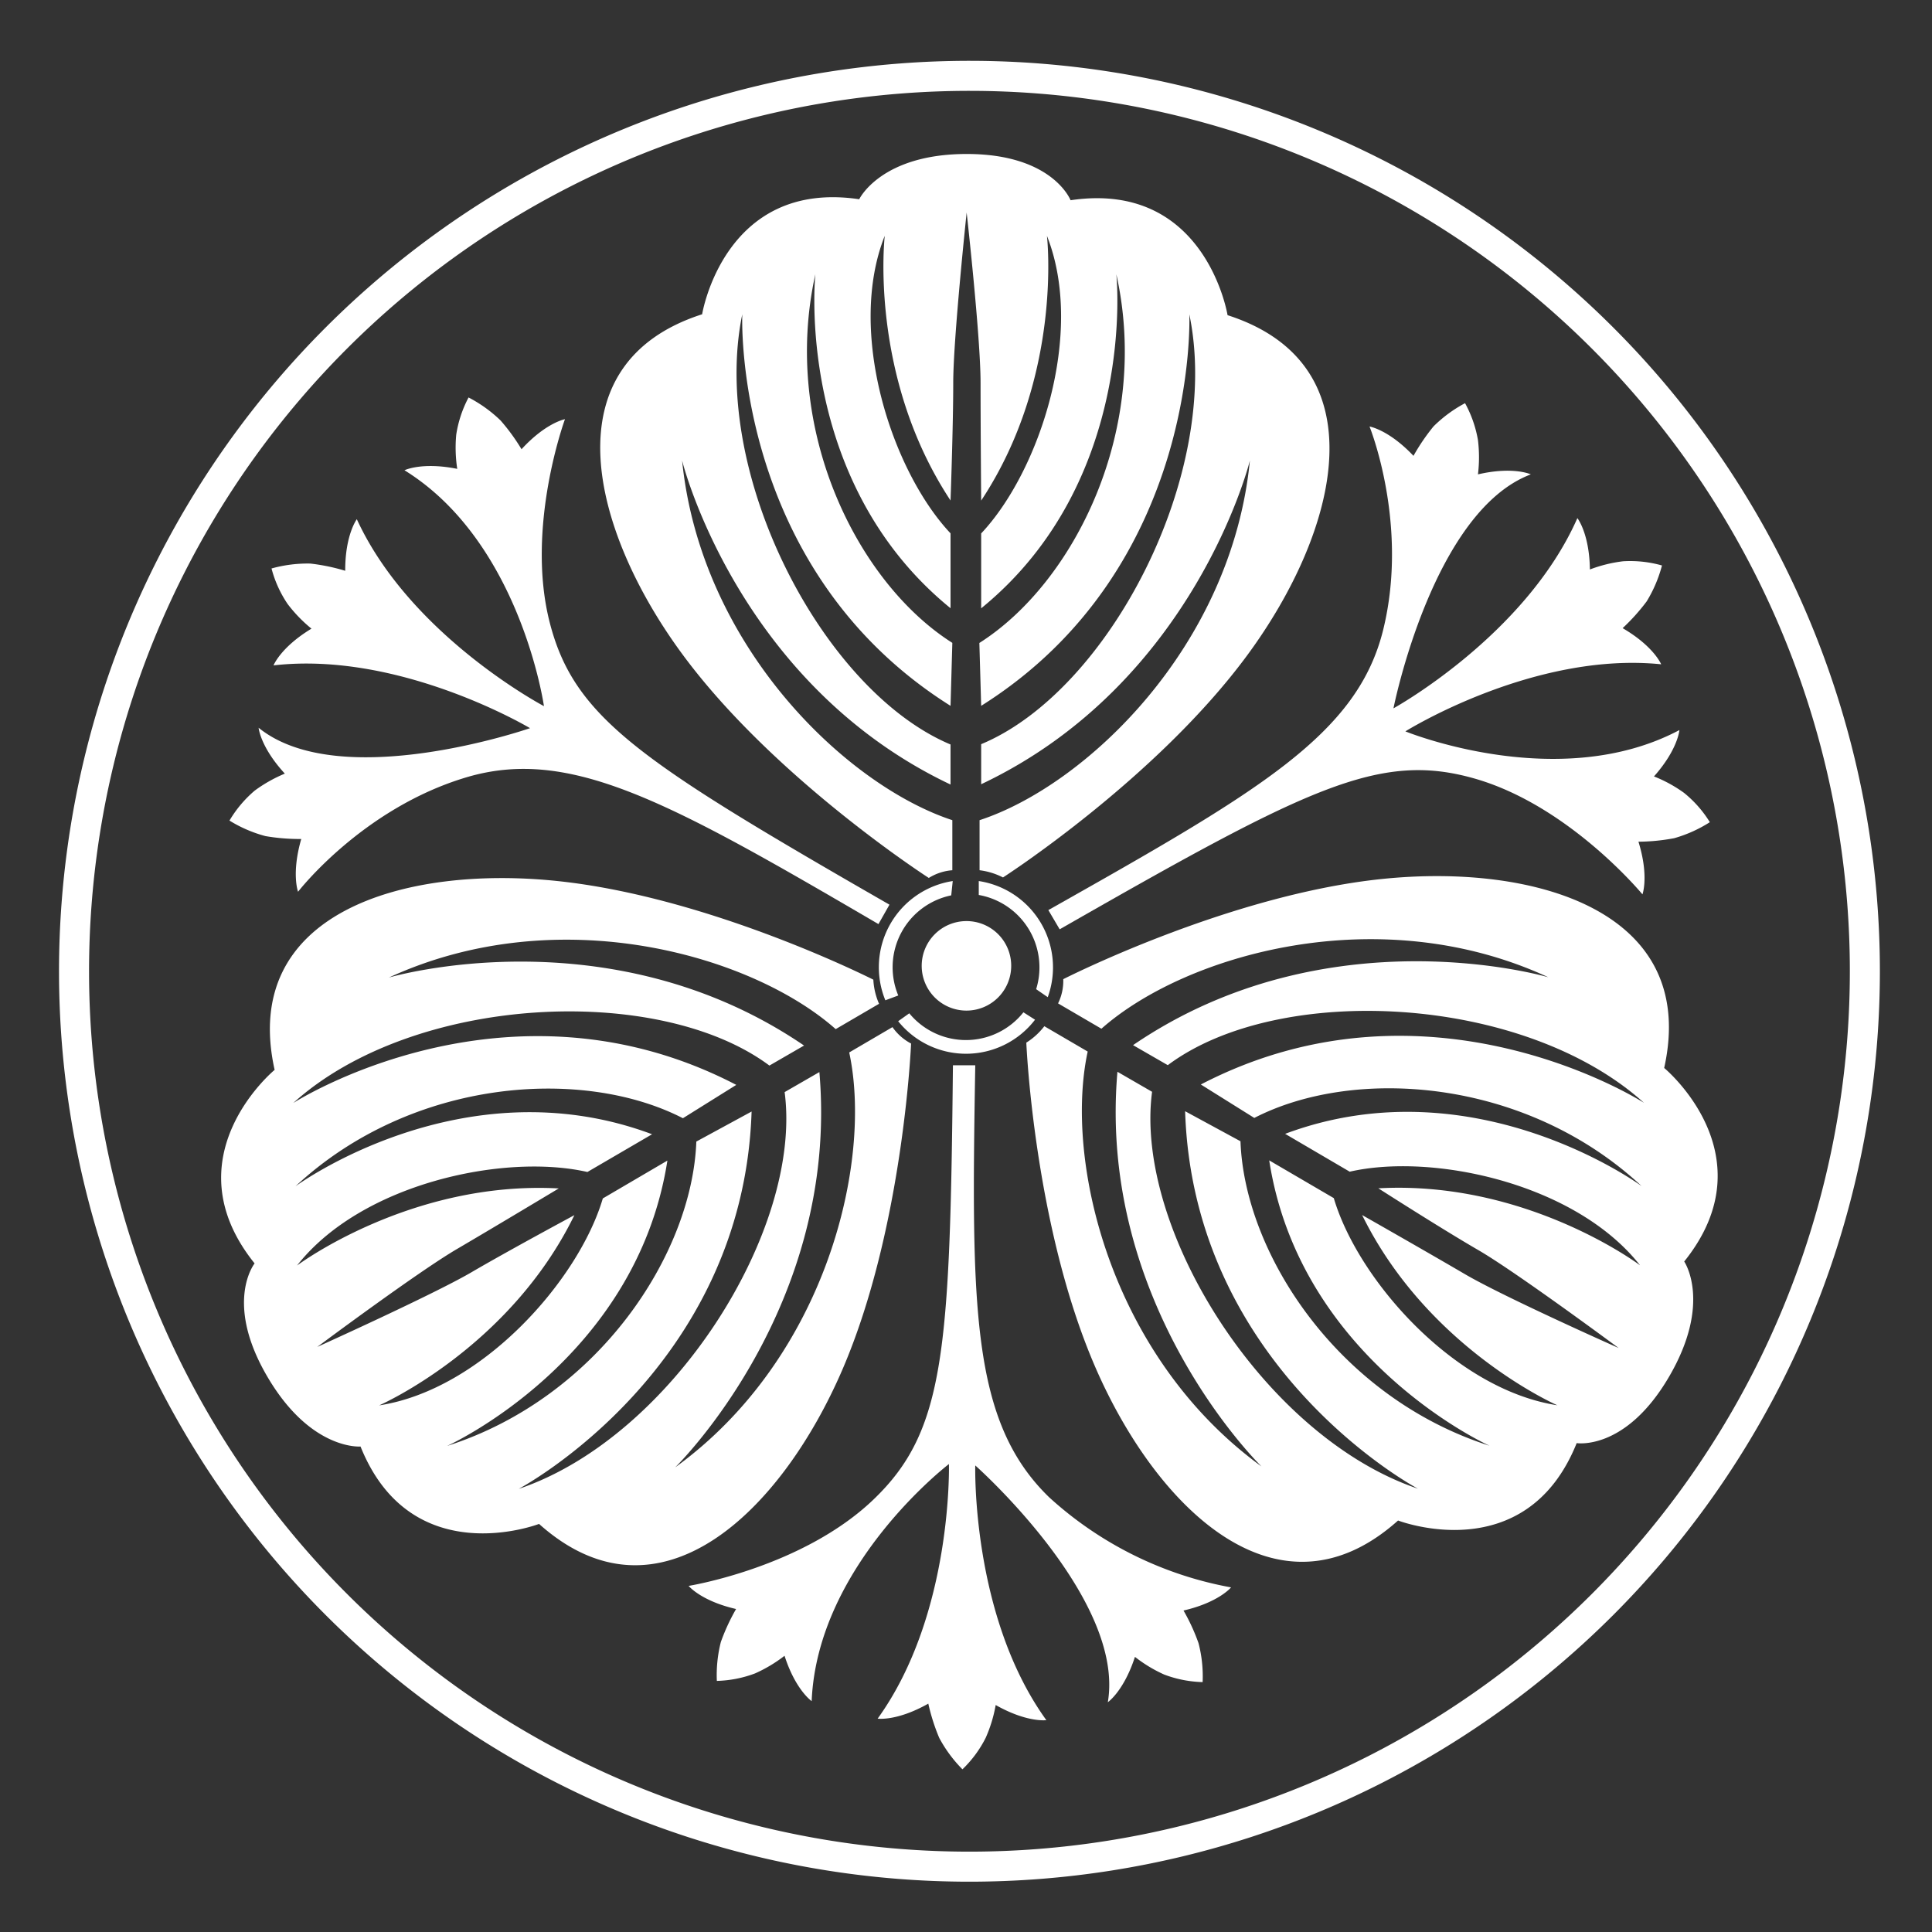
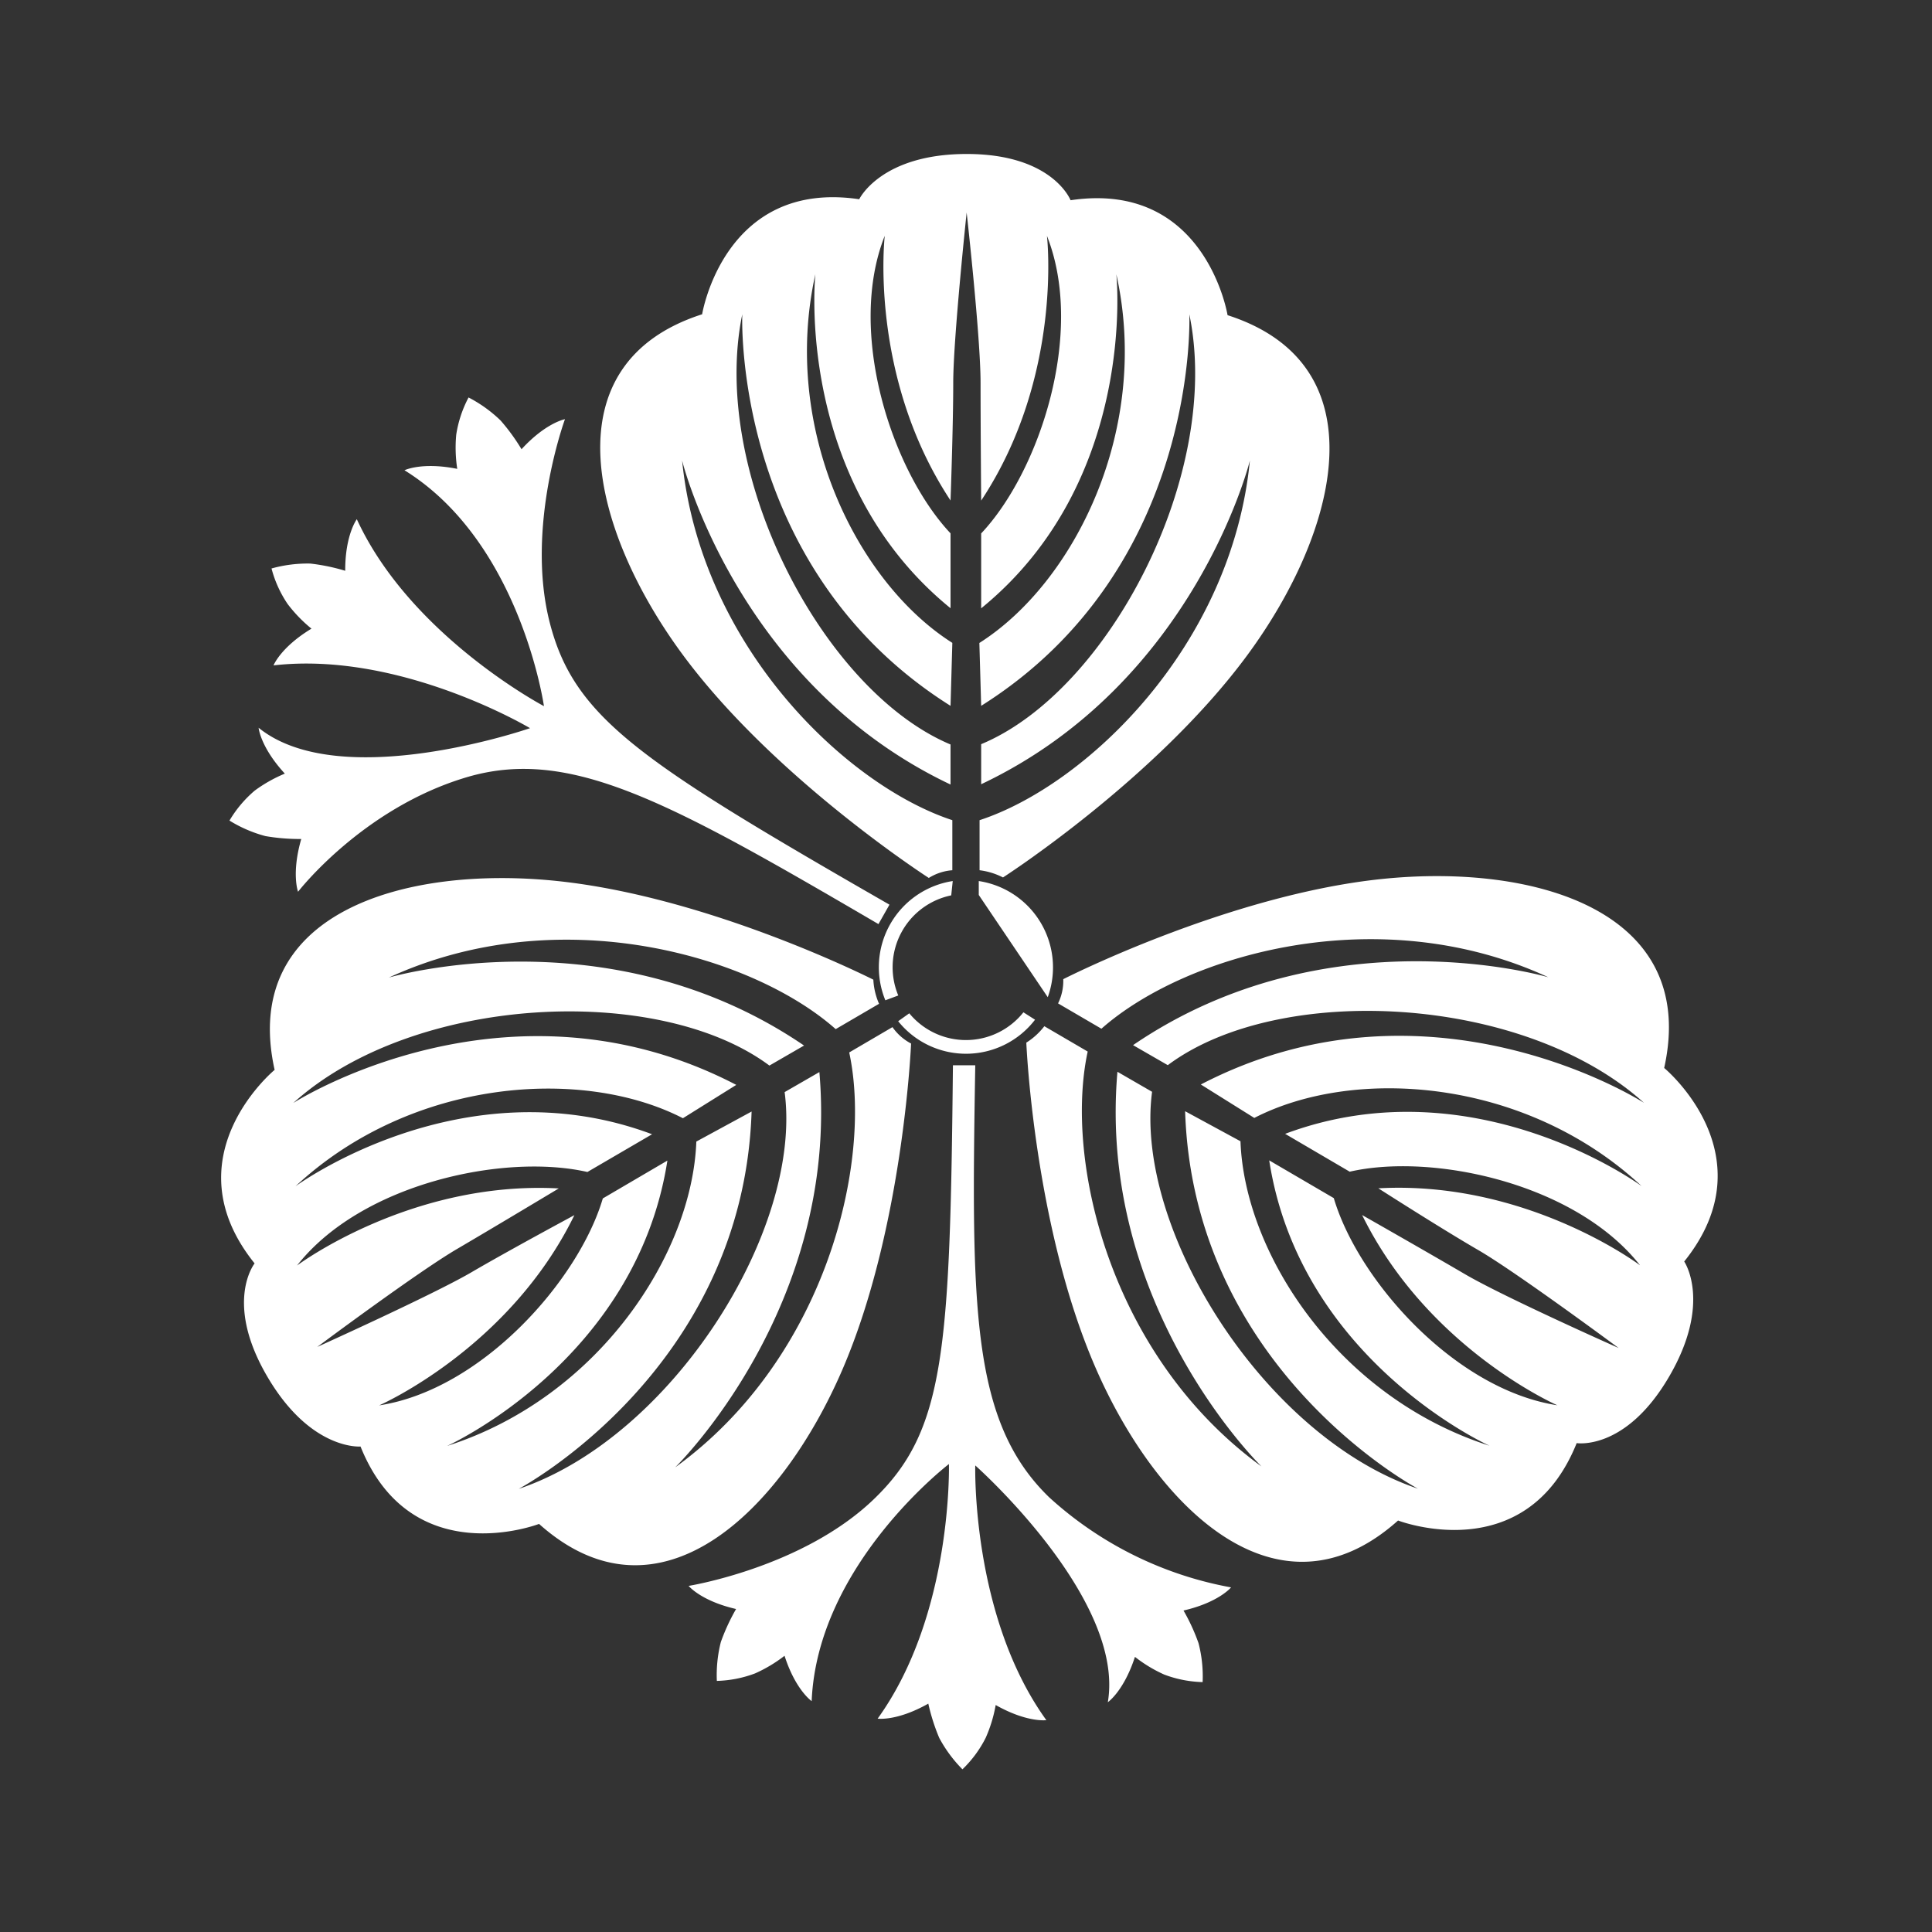
<svg xmlns="http://www.w3.org/2000/svg" version="1.1" viewBox="0 0 192.97 192.97">
  <rect x="0" y="0" width="192.97" height="192.97" fill="#333333" stroke="none" />
  <defs>
    <style>.art{fill:#fff;} .ring{fill:none;stroke:#fff;stroke-width:3px;}</style>
  </defs>
  <title>Hanabusa Studio Logo</title>
-   <path class="ring" d="M33.59,33.77A89.43,89.43,0,1,0,160.07,160.25,89.43,89.43,0,0,0,33.59,33.77Z" />
  <g class="graphic">
-     <path class="art" d="M105.84,92.82c24.81-14.19,31.91-17.76,41.4-15.07s16.81,11.58,16.81,11.58.67-1.81-.4-5.26a19.85,19.85,0,0,0,3.57-.35,13.37,13.37,0,0,0,3.56-1.6,11.56,11.56,0,0,0-2.58-2.93,13.69,13.69,0,0,0-3-1.64c2.4-2.7,2.54-4.63,2.54-4.63-12.06,6.4-27.37.13-27.37.13s12.78-8,25.55-6.7c0,0-.73-1.79-3.85-3.61a20.14,20.14,0,0,0,2.4-2.67A13.39,13.39,0,0,0,166,56.48a11.65,11.65,0,0,0-3.88-.42,14,14,0,0,0-3.32.82c-.05-3.61-1.25-5.13-1.25-5.13-5.18,11.74-18.37,19-18.37,19s3.89-19.66,13.72-23.37c0,0-1.74-.82-5.28,0a14.18,14.18,0,0,0,0-3.42,11.81,11.81,0,0,0-1.29-3.69,13.4,13.4,0,0,0-3.15,2.32,20.48,20.48,0,0,0-2,2.94c-2.48-2.62-4.39-2.93-4.39-2.93s3.94,9.72,1.38,20.24S125.81,79,104.71,90.9Z" />
-     <path class="art" d="M101,96.49A4.47,4.47,0,1,1,96.48,92,4.46,4.46,0,0,1,101,96.49Z" />
    <path class="art" d="M89.71,102a8.69,8.69,0,0,0,13.67-.15l-1.16-.74a7.33,7.33,0,0,1-11.4.1Z" />
    <path class="art" d="M89.72,99.43a7.33,7.33,0,0,1,5.29-10L95.16,88a8.71,8.71,0,0,0-6.73,11.91Z" />
-     <path class="art" d="M104.65,99.6A8.72,8.72,0,0,0,97.76,88v1.39a7.34,7.34,0,0,1,6.06,7.23,7.15,7.15,0,0,1-.33,2.18Z" />
+     <path class="art" d="M104.65,99.6A8.72,8.72,0,0,0,97.76,88v1.39Z" />
    <path class="art" d="M100.18,87.64s15.31-9.84,24.43-22.24,13.31-29-2-33.92c0,0-2.18-13.49-15.68-11.48,0,0-1.78-4.62-10.37-4.62S85.82,19.9,85.82,19.9c-13.5-2-15.69,11.49-15.69,11.49-15.31,4.92-11.12,21.52-2,33.92S92.77,87.69,92.77,87.69a5.18,5.18,0,0,1,2.35-.77v-5C84.54,78.44,70,64.58,68.13,46c0,0,5.47,22.24,26.81,32.36v-4C82.17,69,70.86,47.26,74.14,31.39c0,0-1.09,25.35,20.8,39.11l.18-6.29C85.63,58.2,78,42.88,81.44,27.38c0,0-2.19,20.6,13.5,33.37V53.27c-5.84-6.2-10.4-20.06-6.57-29.72,0,0-1.64,14,6.57,26.44,0,0,.27-7.38.27-11.76s1.34-17,1.34-17,1.39,12.4,1.39,17S98,50,98,50c8.21-12.4,6.57-26.44,6.57-26.44,3.83,9.66-.73,23.52-6.57,29.72v7.48c15.69-12.77,13.5-33.37,13.5-33.37,3.46,15.5-4.2,30.82-13.68,36.83L98,70.5c21.88-13.76,20.79-39.11,20.79-39.11C122.1,47.26,110.8,69,98,74.33v4C119.37,68.22,124.84,46,124.84,46c-1.83,18.6-16.41,32.46-27,35.92v5A7,7,0,0,1,100.18,87.64Z" />
    <path class="art" d="M95.18,106.4c-.29,28.58-.8,36.52-7.91,43.35s-18.49,8.65-18.49,8.65,1.22,1.5,4.74,2.31A20.24,20.24,0,0,0,72,164a13.37,13.37,0,0,0-.4,3.89,11.65,11.65,0,0,0,3.82-.75,14.22,14.22,0,0,0,2.94-1.76c1.11,3.44,2.71,4.53,2.71,4.53.57-13.64,13.71-23.68,13.71-23.68s.4,15-7.12,25.43c0,0,1.91.28,5.06-1.5a20,20,0,0,0,1.09,3.42,13.42,13.42,0,0,0,2.32,3.14,11.58,11.58,0,0,0,2.32-3.14,14,14,0,0,0,1-3.28c3.15,1.78,5.06,1.51,5.06,1.51-7.51-10.4-7.1-25.44-7.1-25.44s15,13.29,13.24,23.65c0,0,1.59-1.09,2.71-4.53a14,14,0,0,0,2.93,1.77,11.69,11.69,0,0,0,3.83.75,13.18,13.18,0,0,0-.41-3.89,19.68,19.68,0,0,0-1.5-3.26c3.52-.81,4.75-2.31,4.75-2.31a36.7,36.7,0,0,1-18.17-9C97,142,97,130.61,97.41,106.4Z" />
    <path class="art" d="M102.51,104.14s.75,18.19,6.85,32.32,18.29,26.14,30.28,15.41c0,0,12.75,4.93,17.84-7.73,0,0,4.88.8,9.22-6.62S168.22,126,168.22,126c8.55-10.63-2-19.33-2-19.33,3.49-15.71-12.95-20.47-28.25-18.87s-31.77,10-31.77,10a5.11,5.11,0,0,1-.52,2.42l4.33,2.53c8.34-7.38,27.67-13,44.64-5.14,0,0-22-6.52-41.48,6.78l3.47,2c11.09-8.3,35.52-7.09,47.56,3.76,0,0-21.32-13.75-44.26-1.83l5.34,3.34c10-5.15,27.07-4,38.69,6.81,0,0-16.68-12.3-35.61-5.22l6.45,3.78c8.3-1.9,22.56,1.16,29,9.35,0,0-11.29-8.51-26.14-7.69,0,0,6.24,4,10,6.18s14,9.77,14,9.77-11.41-5.07-15.34-7.37-10.28-5.91-10.28-5.91c6.56,13.35,19.5,19,19.5,19-10.27-1.58-19.92-12.52-22.33-20.69l-6.45-3.77c3.09,20,22,28.5,22,28.5-15.13-4.84-24.47-19.19-24.87-30.41l-5.53-3c.83,25.84,23.25,37.7,23.25,37.7-15.35-5.19-28.36-25.91-26.55-39.64l-3.46-2C109.57,130.51,126,146.47,126,146.47c-15.13-11-19.71-30.56-17.36-41.44l-4.33-2.53A7,7,0,0,1,102.51,104.14Z" />
    <path class="art" d="M88.84,90.36C64.06,76.11,57.39,71.78,54.92,62.23s1.51-20.36,1.51-20.36-1.9.34-4.34,3A19.8,19.8,0,0,0,50,42,13.48,13.48,0,0,0,46.8,39.7a11.72,11.72,0,0,0-1.23,3.71,14,14,0,0,0,.1,3.42c-3.54-.71-5.27.14-5.27.14C52,54.15,54.33,70.53,54.33,70.53S41,63.51,35.64,51.86c0,0-1.17,1.54-1.16,5.15A19.66,19.66,0,0,0,31,56.29a13.41,13.41,0,0,0-3.88.49,11.52,11.52,0,0,0,1.61,3.55,14.25,14.25,0,0,0,2.38,2.46c-3.09,1.87-3.79,3.67-3.79,3.67C40,65,52.94,72.73,52.94,72.73S34,79.3,25.83,72.69c0,0,.17,1.92,2.62,4.58a14.36,14.36,0,0,0-3,1.69,11.81,11.81,0,0,0-2.53,3,13.31,13.31,0,0,0,3.59,1.55,20.22,20.22,0,0,0,3.58.29c-1,3.46-.32,5.27-.32,5.27s6.4-8.31,16.78-11.42S66.85,80.08,87.74,92.3Z" />
    <path class="art" d="M87.23,97.85S71,89.61,55.69,88s-31.75,3.15-28.26,18.86c0,0-10.55,8.7-2,19.33,0,0-3.08,3.87,1.26,11.29s9.32,7,9.32,7c5.08,12.66,17.83,7.73,17.83,7.73,12,10.73,24.19-1.26,30.29-15.39S91,104.23,91,104.23a5.25,5.25,0,0,1-1.86-1.64l-4.32,2.53c2.35,10.88-2.25,30.47-17.38,41.44,0,0,16.44-16,14.4-39.48l-3.47,2c1.81,13.74-11.21,34.45-26.56,39.63,0,0,22.43-11.86,23.26-37.69l-5.52,3c-.41,11.22-9.76,25.56-24.89,30.4,0,0,18.89-8.52,22-28.5l-6.45,3.78c-2.41,8.17-12.07,19.1-22.34,20.67,0,0,13-5.67,19.5-19,0,0-6.51,3.5-10.29,5.71s-15.39,7.45-15.39,7.45,10-7.46,13.94-9.77,10.18-6.06,10.18-6.06C41,117.9,29.67,126.4,29.67,126.4c6.41-8.18,20.67-11.24,29-9.34l6.46-3.77c-18.94-7.09-35.62,5.2-35.62,5.2,11.63-10.82,28.72-11.94,38.7-6.8l5.33-3.33c-22.93-11.93-44.25,1.81-44.25,1.81,12-10.84,36.47-12,47.56-3.74l3.46-2c-19.51-13.3-41.47-6.79-41.47-6.79,17-7.82,36.3-2.23,44.63,5.15l4.33-2.53A6.89,6.89,0,0,1,87.23,97.85Z" />
  </g>
</svg>